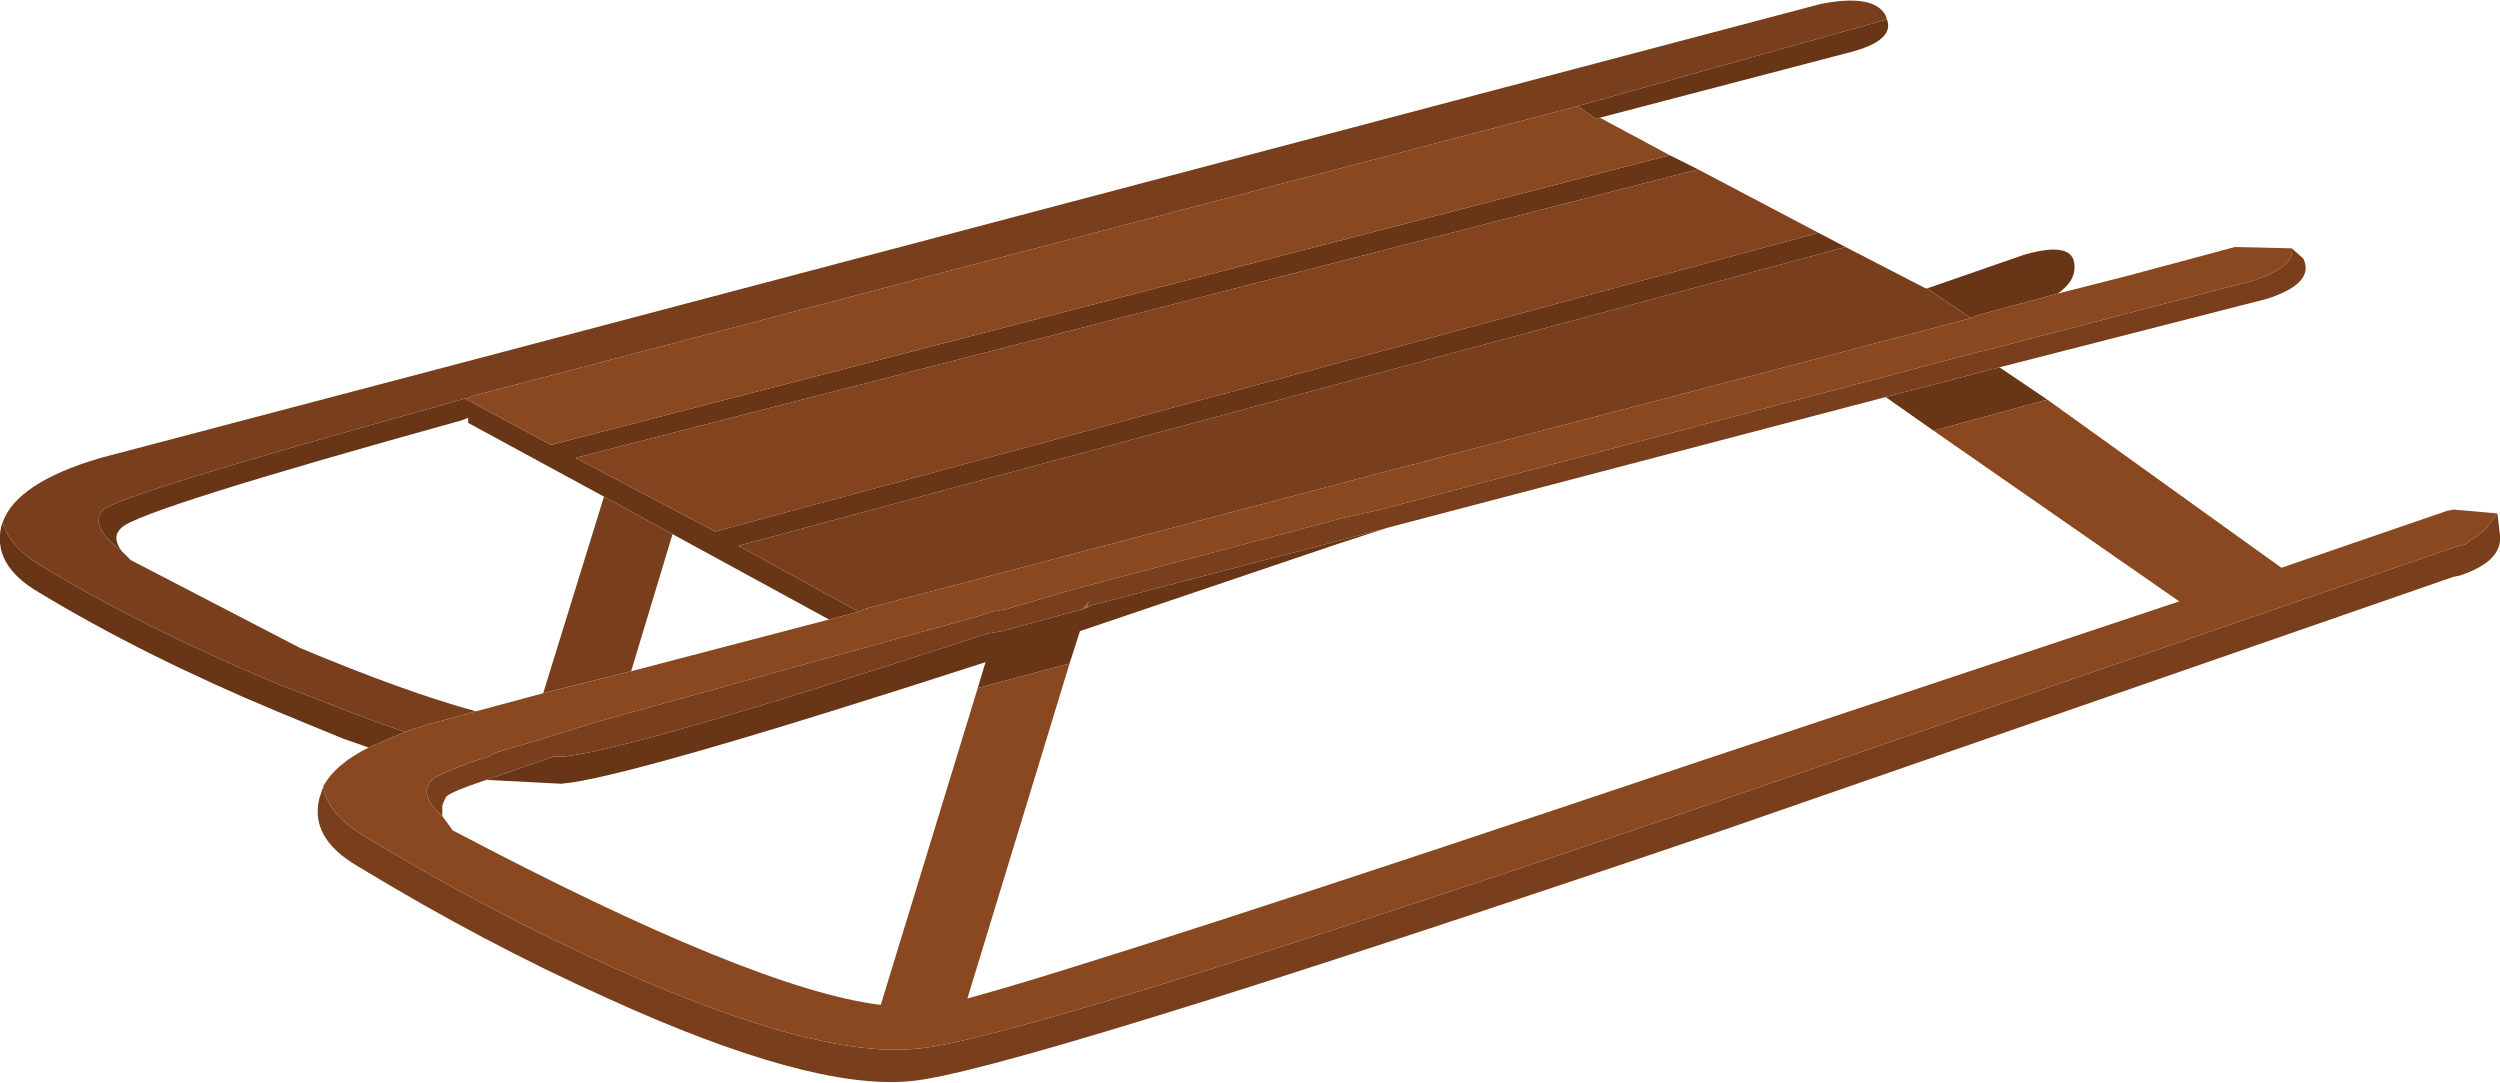
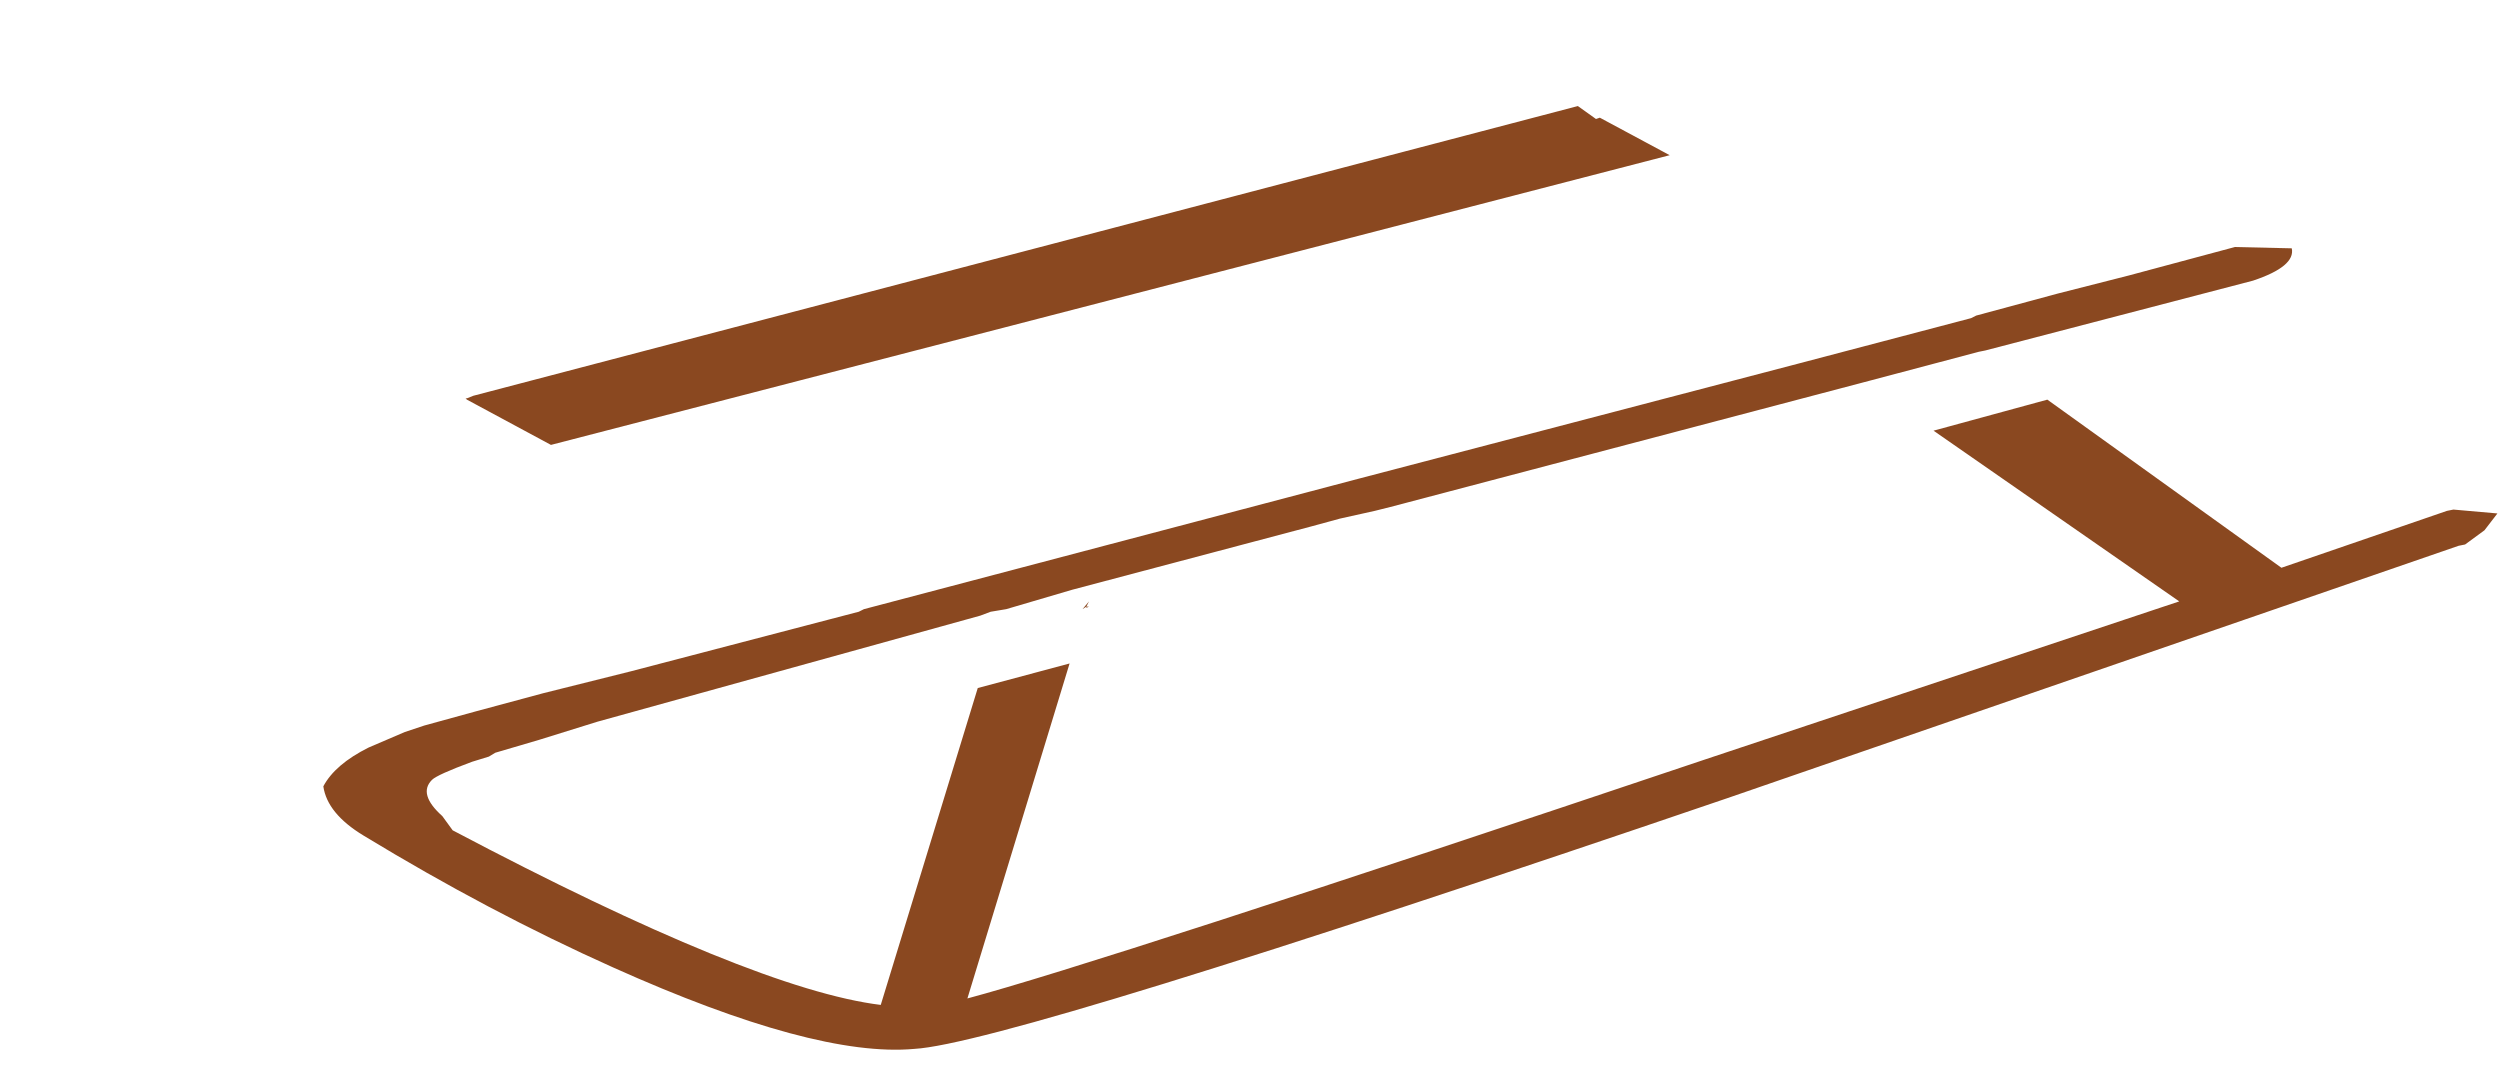
<svg xmlns="http://www.w3.org/2000/svg" height="41.85px" width="96.65px">
  <g transform="matrix(1.0, 0.0, 0.0, 1.0, -0.6, -3.15)">
-     <path d="M80.15 14.5 L77.0 15.35 76.8 15.45 75.1 14.3 78.85 13.0 Q80.75 12.45 80.8 13.4 L80.8 13.5 Q80.8 14.05 80.15 14.5 M33.8 26.8 L32.65 27.1 26.6 23.8 23.95 22.35 18.7 19.5 18.7 19.3 18.45 19.4 Q6.0 22.85 5.3 23.55 4.9 23.9 5.3 24.45 4.0 23.45 4.6 22.85 5.3 22.25 17.55 18.85 L18.6 18.55 18.65 18.6 21.9 20.35 65.15 9.15 66.25 9.7 22.85 20.85 28.25 23.7 70.9 12.15 71.95 12.7 29.15 24.25 33.8 26.8 M16.25 31.45 L14.85 32.05 13.85 31.7 11.3 30.65 Q6.15 28.5 2.1 26.05 0.3 25.0 0.65 23.5 L0.7 23.35 Q0.95 24.25 2.15 25.0 6.2 27.45 11.35 29.6 L14.85 30.95 16.25 31.45 M79.75 18.6 L75.35 19.8 73.5 18.5 77.9 17.35 79.75 18.6 M41.95 28.8 L38.4 29.75 38.7 28.75 Q24.8 33.25 22.3 33.45 L19.4 33.3 22.0 32.4 22.35 32.4 Q24.85 32.2 38.75 27.65 L39.05 27.6 39.35 27.55 42.45 26.7 42.6 26.65 42.7 26.6 42.6 26.6 52.95 23.9 54.25 23.55 52.25 24.2 42.35 27.55 41.95 28.8 M73.55 3.9 Q73.85 4.7 72.2 5.15 L62.45 7.7 62.3 7.75 61.6 7.25 73.55 3.9" fill="#683617" fill-rule="evenodd" stroke="none" />
-     <path d="M76.8 15.45 L70.15 17.2 53.15 21.65 34.0 26.7 33.8 26.8 29.15 24.25 71.95 12.7 75.05 14.3 75.1 14.3 76.8 15.45 M25.0 29.1 L21.6 29.95 23.95 22.35 26.6 23.8 25.0 29.1 M19.0 30.65 L17.0 31.2 16.25 31.45 14.85 30.95 11.35 29.6 Q6.2 27.45 2.15 25.0 0.95 24.25 0.7 23.35 1.25 21.8 4.5 20.85 L18.55 17.15 71.0 3.3 Q73.05 2.9 73.5 3.75 L73.55 3.9 61.6 7.25 18.9 18.45 18.65 18.55 18.6 18.55 17.55 18.85 Q5.3 22.25 4.6 22.85 4.0 23.45 5.3 24.45 L5.65 24.8 12.2 28.2 Q16.25 29.9 19.0 30.65 M13.1 33.55 Q13.25 34.6 14.65 35.45 19.5 38.4 24.3 40.55 32.1 44.05 35.95 43.7 39.55 43.5 67.4 34.0 L95.65 24.25 95.9 24.2 96.65 23.65 97.15 23.0 97.25 23.85 Q97.35 24.85 95.7 25.4 L95.45 25.45 67.2 35.25 Q39.35 44.7 35.75 44.95 31.9 45.3 24.1 41.75 19.3 39.6 14.45 36.65 12.55 35.55 12.95 34.0 L13.1 33.55 M17.7 34.7 Q16.75 33.85 17.3 33.3 17.5 33.1 18.85 32.6 L19.5 32.4 19.75 32.25 21.45 31.75 23.7 31.05 38.5 26.95 38.9 26.8 39.2 26.75 39.5 26.7 42.05 25.95 51.3 23.5 52.4 23.2 53.75 22.9 54.35 22.75 72.95 17.85 77.1 16.75 77.35 16.7 87.7 14.0 Q89.35 13.45 89.2 12.75 L89.65 13.15 Q90.1 14.1 88.25 14.7 L77.9 17.35 73.5 18.5 54.25 23.55 52.95 23.9 42.6 26.6 42.7 26.4 42.45 26.7 42.6 26.6 42.6 26.65 42.45 26.7 39.35 27.55 39.05 27.6 38.75 27.65 Q24.85 32.2 22.35 32.4 L22.0 32.4 19.4 33.3 Q18.05 33.75 17.85 33.95 L17.75 34.15 17.7 34.3 17.7 34.7" fill="#793f1c" fill-rule="evenodd" stroke="none" />
    <path d="M80.15 14.5 L82.9 13.8 87.0 12.7 89.2 12.75 Q89.35 13.45 87.7 14.0 L77.35 16.7 77.1 16.75 72.95 17.85 54.35 22.75 53.75 22.9 52.4 23.2 51.3 23.5 42.05 25.95 39.5 26.7 39.2 26.75 38.9 26.8 38.5 26.95 23.7 31.05 21.45 31.75 19.75 32.25 19.5 32.4 18.85 32.6 Q17.5 33.1 17.3 33.3 16.75 33.85 17.7 34.7 L18.1 35.25 Q29.75 41.4 34.65 42.0 L38.4 29.75 41.95 28.8 38.0 41.75 Q43.05 40.4 66.55 32.5 L84.85 26.4 75.35 19.8 79.75 18.6 88.8 25.1 95.2 22.9 95.45 22.85 97.15 23.0 96.65 23.65 95.9 24.2 95.65 24.25 67.4 34.0 Q39.55 43.5 35.95 43.7 32.1 44.05 24.3 40.55 19.5 38.4 14.65 35.45 13.25 34.6 13.1 33.55 13.55 32.7 14.85 32.05 L16.25 31.45 17.0 31.2 19.0 30.65 21.6 29.95 25.0 29.1 32.65 27.1 33.8 26.8 34.0 26.7 53.15 21.65 70.15 17.2 76.8 15.45 77.0 15.35 80.15 14.5 M61.6 7.25 L62.3 7.75 62.45 7.7 65.15 9.15 21.9 20.35 18.65 18.6 18.6 18.55 18.65 18.55 18.9 18.45 61.6 7.25 M42.6 26.6 L42.7 26.6 42.6 26.65 42.6 26.6 42.45 26.7 42.7 26.4 42.6 26.6" fill="#8a4820" fill-rule="evenodd" stroke="none" />
-     <path d="M66.25 9.7 L70.9 12.15 28.25 23.7 22.85 20.85 66.25 9.7" fill="#82431e" fill-rule="evenodd" stroke="none" />
  </g>
</svg>